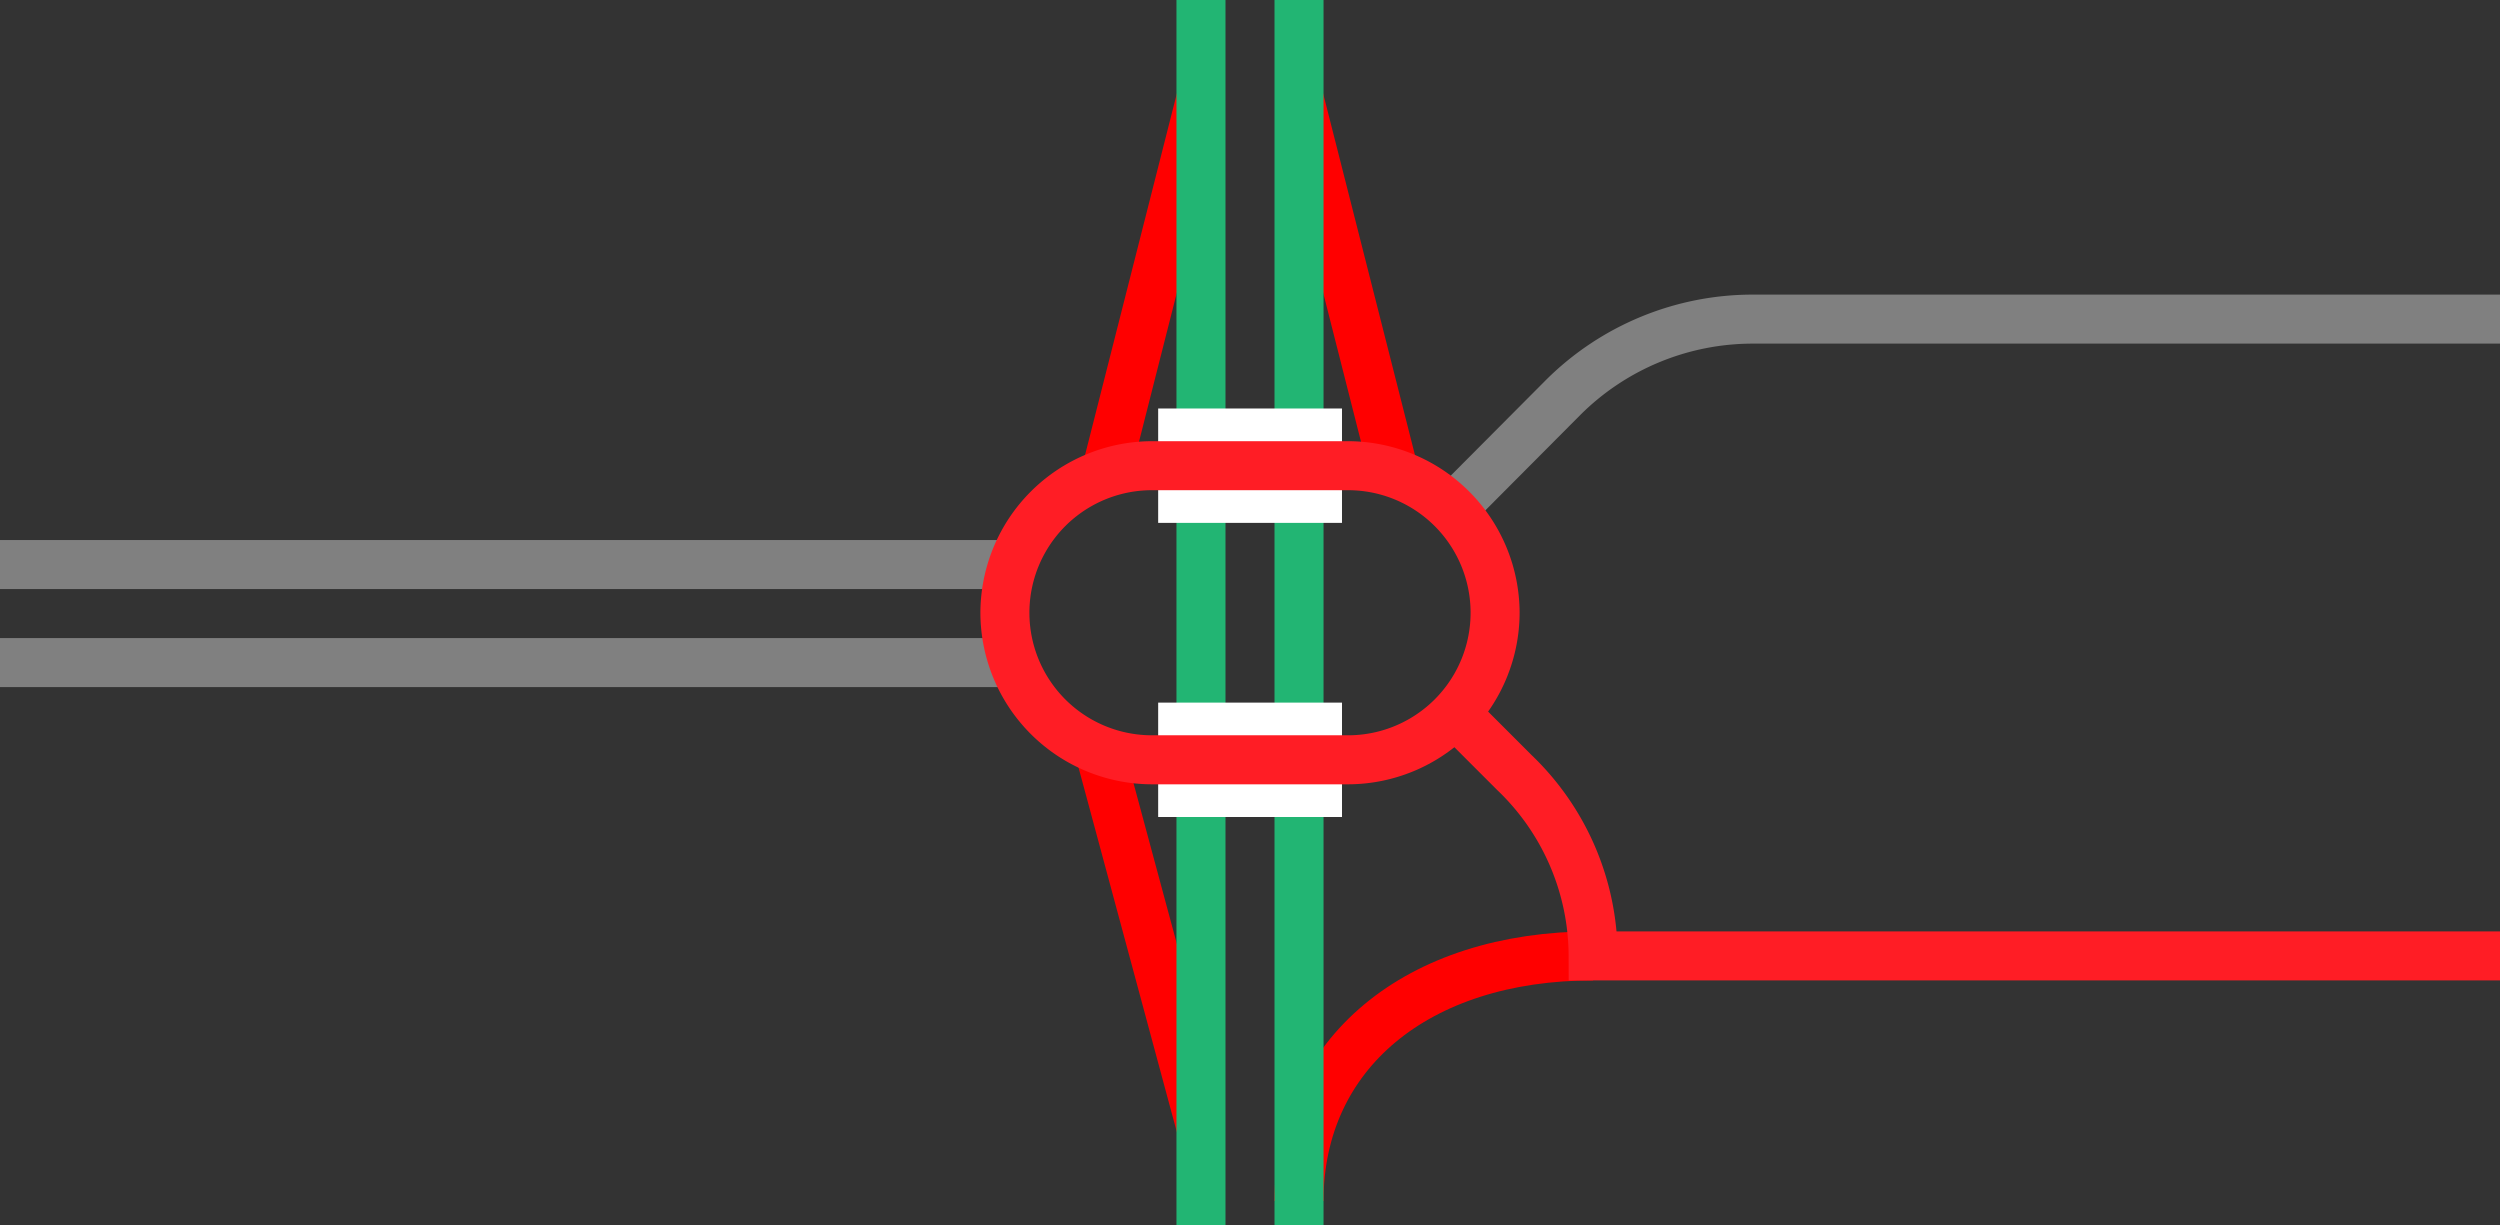
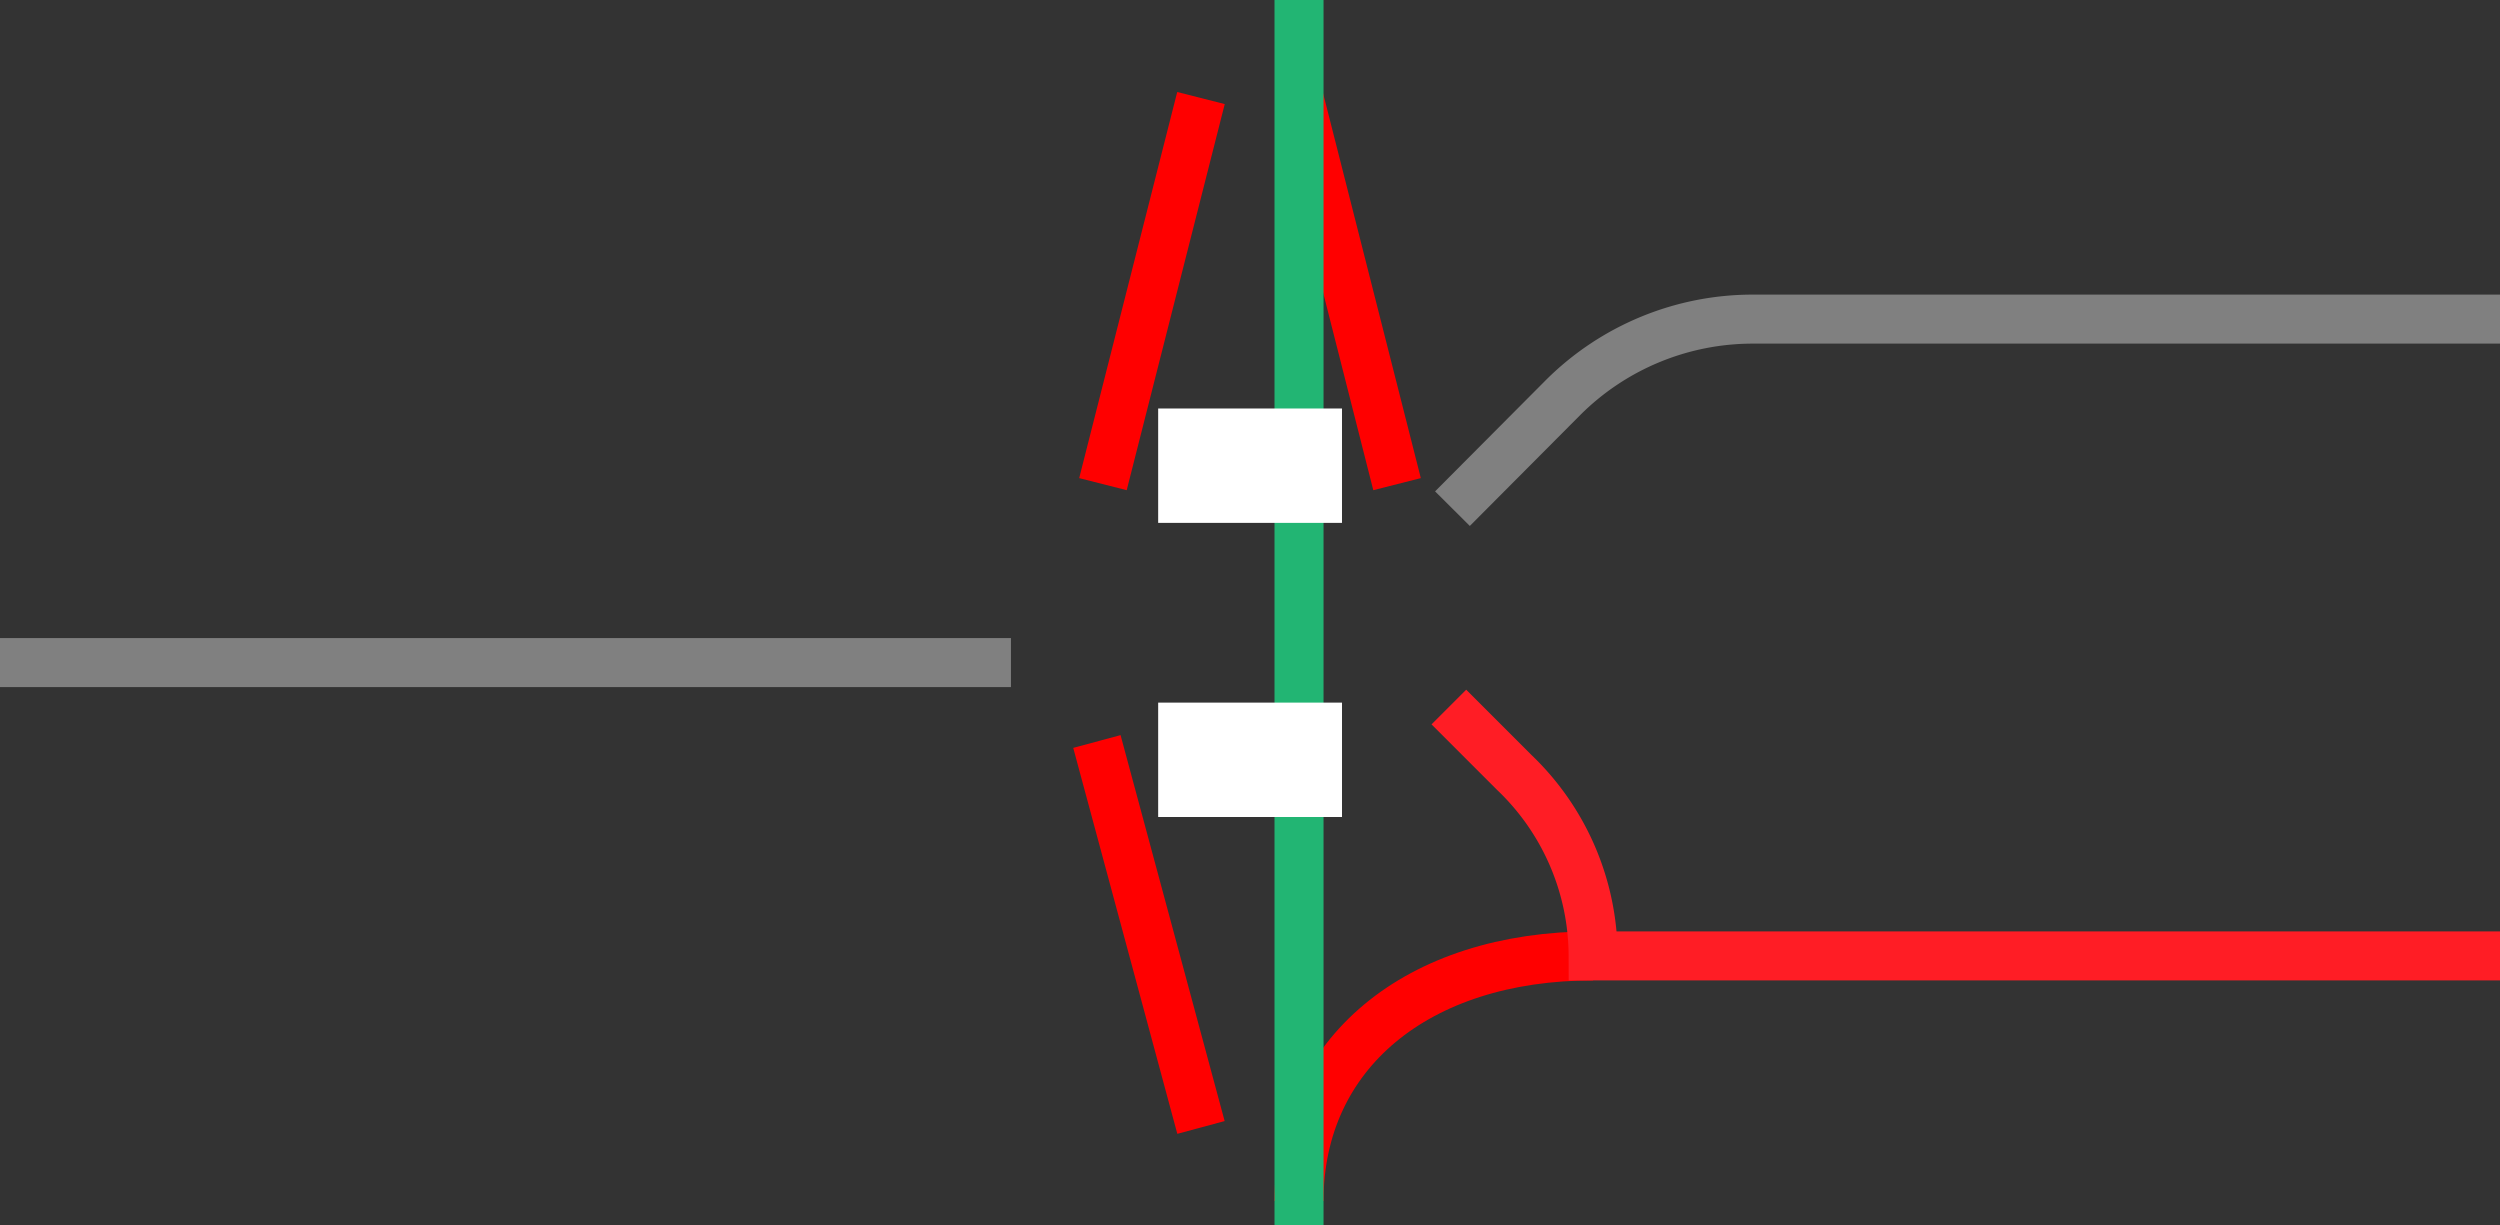
<svg xmlns="http://www.w3.org/2000/svg" viewBox="0 0 153 75">
  <rect x="0" y="0" width="153" height="75" fill="#333333" stroke="none" />
  <g fill="none">
    <path d="m73.5 69-6.37-23.62" stroke="#f00" stroke-miterlimit="10" stroke-width="3" />
    <path d="m79.5 73.5c0-9 7.2-15 18-15" stroke="#f00" stroke-miterlimit="10" stroke-width="3" />
    <path d="m79.5 6 6 23.63" stroke="#f00" stroke-miterlimit="10" stroke-width="3" />
    <path d="m73.5 6-6 23.63" stroke="#f00" stroke-miterlimit="10" stroke-width="3" />
    <path d="m79.5 0v75" stroke="#22b573" stroke-miterlimit="10" stroke-width="3" />
-     <path d="m73.5 0v75" stroke="#22b573" stroke-miterlimit="10" stroke-width="3" />
    <path d="m0 35.96h3v3h-3z" />
-     <path d="m150 36.04h3v3h-3z" />
+     <path d="m150 36.04h3v3z" />
    <path d="m82.13 28.5h-11.25" stroke="#fff" stroke-miterlimit="10" stroke-width="7" />
    <path d="m70.88 46.5h11.25" stroke="#fff" stroke-miterlimit="10" stroke-width="7" />
    <path d="m153 19.53h-45.71a16.44 16.44 0 0 0 -11.62 4.79l-6.78 6.81" stroke="#808080" stroke-miterlimit="10" stroke-width="3" />
    <path d="m153 58.5h-55.5a15.57 15.57 0 0 0 -4.83-11.23l-4-4" stroke="#ff1d25" stroke-miterlimit="10" stroke-width="3" />
    <path d="m0 40.55h61.87" stroke="#808080" stroke-miterlimit="10" stroke-width="3" />
-     <path d="m0 34.55h61.87" stroke="#808080" stroke-miterlimit="10" stroke-width="3" />
  </g>
-   <path d="m82.5 30a7.5 7.5 0 0 1 0 15h-12a7.5 7.5 0 0 1 0-15zm0-3h-12a10.53 10.53 0 0 0 -10.5 10.5 10.52 10.52 0 0 0 10.5 10.5h12a10.52 10.52 0 0 0 10.5-10.5 10.53 10.53 0 0 0 -10.5-10.5z" fill="#ff1d25" />
</svg>